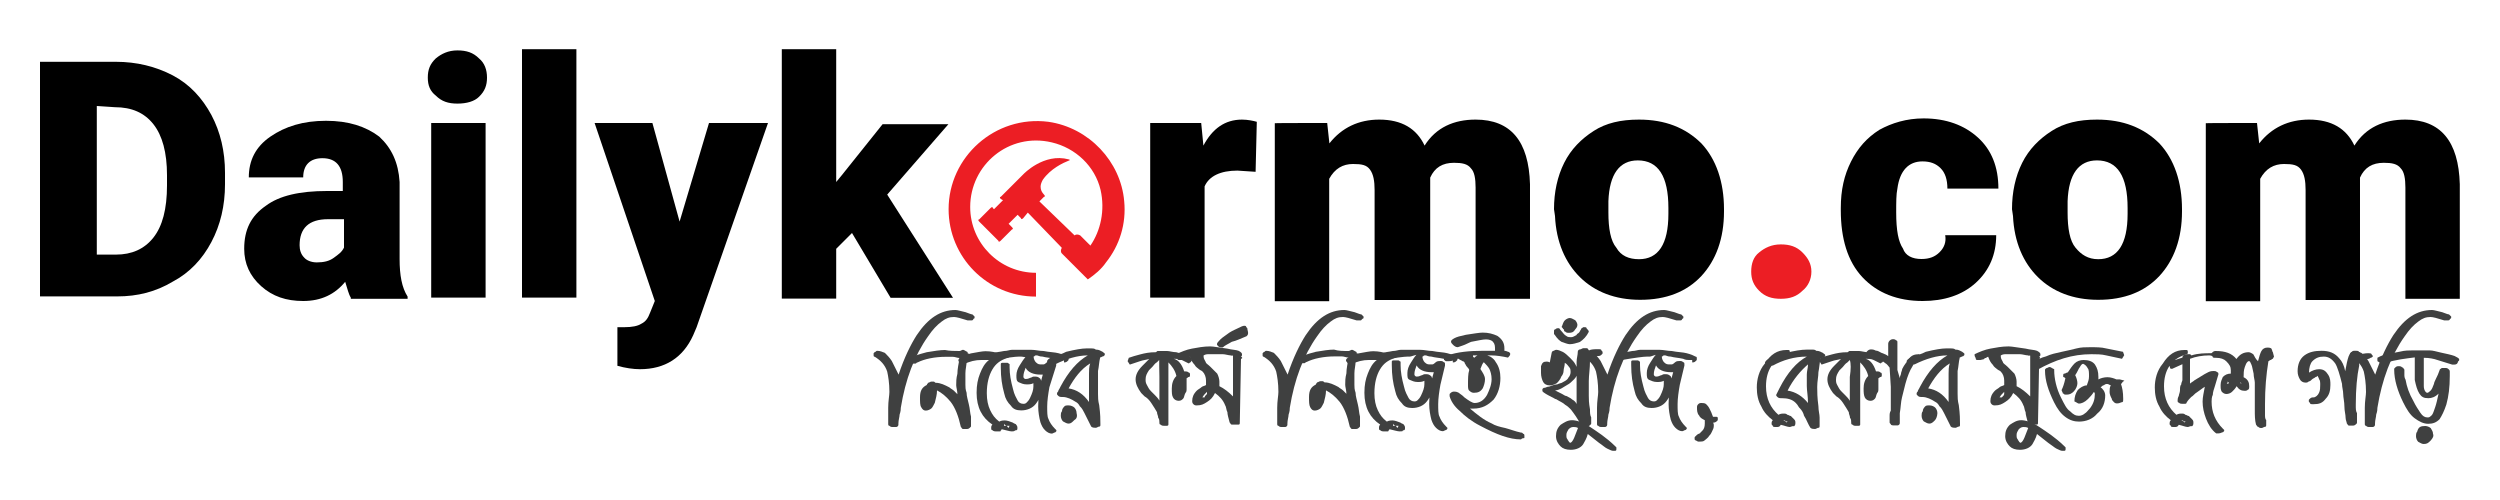
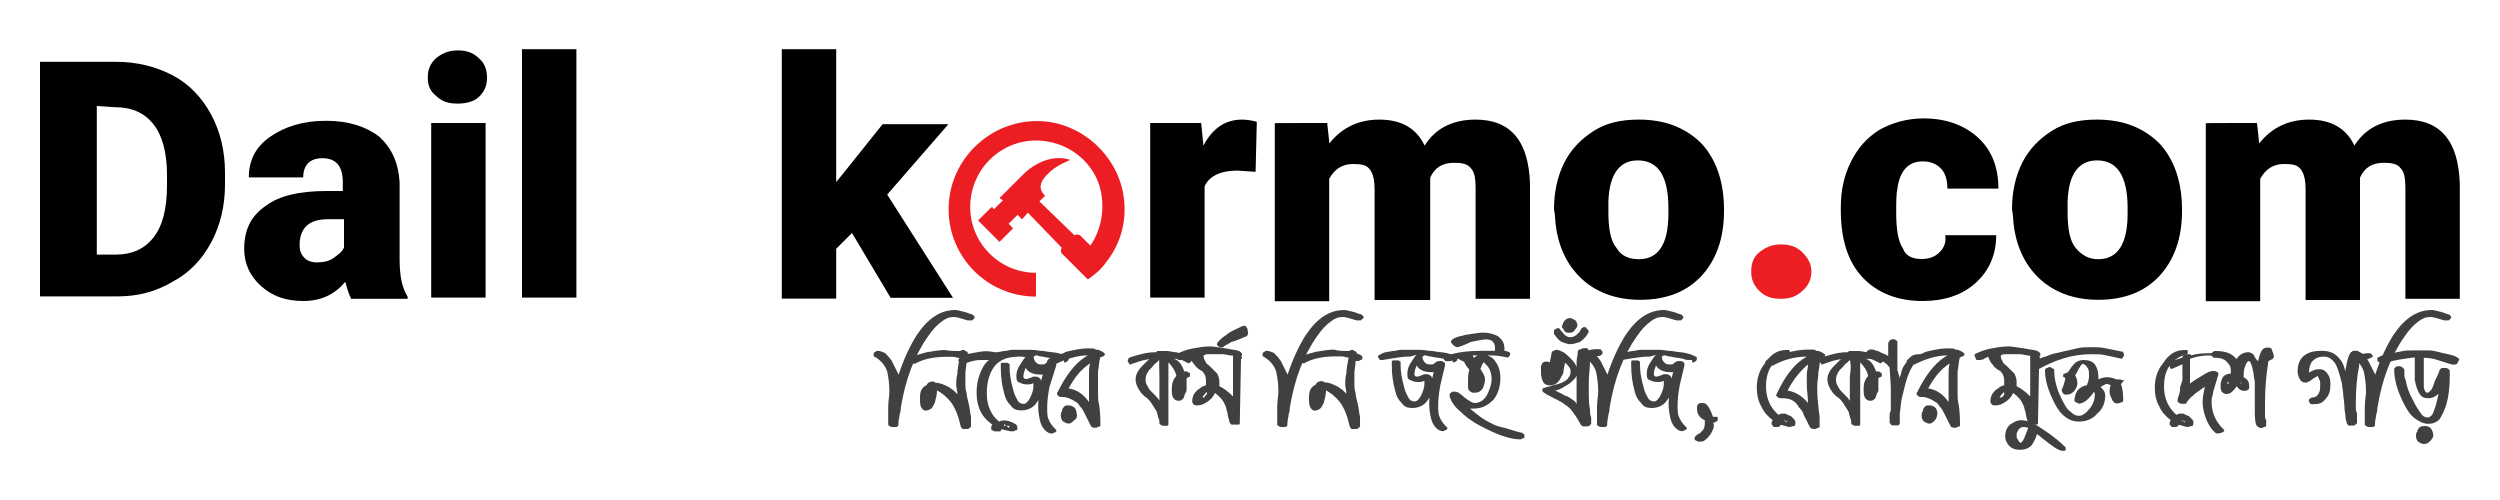
<svg xmlns="http://www.w3.org/2000/svg" version="1.1" id="Layer_1" x="0px" y="0px" viewBox="0 0 125 25" style="enable-background:new 0 0 125 25;" xml:space="preserve">
  <style type="text/css">
	.st0{fill:#EC1E24;}
	.st1{fill:#3F4040;}
</style>
  <g>
    <path d="M2,14.88V3.09h3.8c1.02,0,1.98,0.23,2.84,0.68c0.85,0.45,1.47,1.13,1.93,1.98c0.45,0.85,0.68,1.81,0.68,2.89v0.57   c0,1.08-0.23,2.04-0.68,2.89s-1.08,1.53-1.93,1.98c-0.85,0.51-1.76,0.74-2.78,0.74H2V14.88z M4.84,5.3v7.43H5.8   c0.79,0,1.42-0.28,1.87-0.85c0.45-0.57,0.68-1.42,0.68-2.61V8.76c0-1.13-0.23-1.98-0.68-2.55C7.22,5.64,6.59,5.36,5.74,5.36   L4.84,5.3L4.84,5.3z" />
    <path d="M17.54,14.88c-0.11-0.17-0.17-0.45-0.28-0.79c-0.51,0.62-1.19,0.96-2.1,0.96c-0.85,0-1.53-0.23-2.1-0.74   c-0.57-0.51-0.85-1.13-0.85-1.87c0-0.96,0.34-1.64,1.08-2.15c0.68-0.51,1.7-0.74,3.06-0.74h0.79V9.1c0-0.79-0.34-1.19-1.02-1.19   c-0.62,0-0.96,0.34-0.96,0.96h-2.72c0-0.85,0.34-1.53,1.08-2.04c0.74-0.51,1.64-0.79,2.78-0.79c1.13,0,1.98,0.28,2.66,0.79   c0.62,0.57,0.96,1.3,1.02,2.27v3.86c0,0.79,0.11,1.42,0.4,1.87v0.11h-2.84C17.54,14.94,17.54,14.88,17.54,14.88z M15.84,13.12   c0.34,0,0.62-0.06,0.85-0.23s0.4-0.28,0.51-0.51v-1.42H16.4c-0.96,0-1.42,0.45-1.42,1.3c0,0.23,0.06,0.45,0.23,0.62   C15.32,13.01,15.55,13.12,15.84,13.12z" />
    <path d="M21.39,3.88c0-0.4,0.11-0.68,0.4-0.96c0.28-0.23,0.62-0.4,1.08-0.4s0.79,0.11,1.08,0.4c0.28,0.23,0.4,0.57,0.4,0.96   s-0.11,0.68-0.4,0.96c-0.23,0.23-0.62,0.34-1.08,0.34s-0.79-0.11-1.08-0.4C21.51,4.56,21.39,4.28,21.39,3.88z M24.28,14.88h-2.72   V6.15h2.72C24.28,6.15,24.28,14.88,24.28,14.88z" />
    <path d="M28.82,14.88H26.1V2.46h2.72C28.82,2.46,28.82,14.88,28.82,14.88z" />
-     <path d="M33.98,11.08l1.47-4.93h2.95l-3.57,10.21l-0.17,0.4c-0.51,1.13-1.42,1.7-2.66,1.7c-0.34,0-0.74-0.06-1.13-0.17v-1.93h0.34   c0.4,0,0.68-0.06,0.85-0.17c0.23-0.11,0.34-0.28,0.45-0.57l0.23-0.57l-3.01-8.9h2.89L33.98,11.08z" />
    <path d="M42.6,11.65l-0.79,0.79v2.49h-2.72V2.46h2.72V9.1l0.28-0.34l2.04-2.55h3.29l-3.06,3.52l3.29,5.16h-3.12L42.6,11.65z" />
    <path d="M62.78,8.59l-0.91-0.06c-0.85,0-1.42,0.28-1.64,0.79v5.56h-2.72V6.15h2.55l0.11,1.13c0.45-0.85,1.08-1.3,1.93-1.3   c0.28,0,0.57,0.06,0.74,0.11L62.78,8.59z" />
    <path d="M66.36,6.15l0.11,1.02c0.62-0.79,1.47-1.19,2.49-1.19c1.13,0,1.87,0.45,2.27,1.3c0.57-0.91,1.47-1.3,2.55-1.3   c1.76,0,2.66,1.08,2.72,3.23v5.73h-2.72V9.38c0-0.45-0.06-0.79-0.23-0.96c-0.17-0.23-0.45-0.28-0.85-0.28   c-0.57,0-0.96,0.23-1.19,0.74v0.11v6.01h-2.78v-5.5c0-0.45-0.06-0.79-0.23-1.02c-0.17-0.23-0.4-0.28-0.85-0.28   c-0.51,0-0.91,0.23-1.19,0.74v6.12h-2.72v-8.9C63.75,6.15,66.36,6.15,66.36,6.15z" />
    <path d="M77.7,10.46c0-0.85,0.17-1.64,0.51-2.32c0.34-0.68,0.85-1.19,1.47-1.59c0.62-0.4,1.36-0.57,2.27-0.57   c1.3,0,2.32,0.4,3.12,1.19c0.74,0.79,1.13,1.93,1.13,3.29v0.11c0,1.36-0.4,2.44-1.13,3.23c-0.74,0.79-1.76,1.19-3.06,1.19   c-1.25,0-2.27-0.4-3.01-1.13s-1.19-1.76-1.25-3.06L77.7,10.46z M80.42,10.63c0,0.79,0.11,1.42,0.4,1.76   c0.23,0.4,0.62,0.57,1.13,0.57c0.96,0,1.47-0.74,1.47-2.27V10.4c0-1.59-0.51-2.38-1.53-2.38c-0.91,0-1.42,0.68-1.47,2.04V10.63z" />
    <path class="st0" d="M89.04,12.22c0.45,0,0.79,0.11,1.08,0.4c0.28,0.28,0.45,0.57,0.45,0.96s-0.17,0.74-0.45,0.96   c-0.28,0.28-0.62,0.4-1.08,0.4c-0.45,0-0.79-0.11-1.08-0.4c-0.28-0.28-0.4-0.57-0.4-0.96s0.11-0.74,0.4-0.96   C88.24,12.39,88.58,12.22,89.04,12.22z" />
    <path d="M96.07,12.95c0.4,0,0.68-0.11,0.91-0.34c0.23-0.23,0.34-0.51,0.28-0.85h2.55c0,0.96-0.34,1.76-1.02,2.38   c-0.68,0.62-1.59,0.91-2.66,0.91c-1.25,0-2.27-0.4-3.01-1.19c-0.74-0.79-1.08-1.93-1.08-3.35V10.4c0-0.91,0.17-1.64,0.51-2.32   c0.34-0.68,0.79-1.19,1.42-1.59c0.62-0.34,1.36-0.57,2.21-0.57c1.13,0,2.04,0.34,2.72,0.96c0.68,0.62,1.02,1.47,1.02,2.55h-2.55   c0-0.45-0.11-0.79-0.34-1.02c-0.23-0.23-0.51-0.34-0.91-0.34c-0.68,0-1.13,0.45-1.25,1.36c-0.06,0.28-0.06,0.68-0.06,1.19   c0,0.91,0.11,1.47,0.34,1.81C95.27,12.78,95.61,12.95,96.07,12.95z" />
    <path d="M100.6,10.46c0-0.85,0.17-1.64,0.51-2.32c0.34-0.68,0.85-1.19,1.47-1.59c0.62-0.4,1.36-0.57,2.27-0.57   c1.3,0,2.32,0.4,3.12,1.19c0.74,0.79,1.13,1.93,1.13,3.29v0.11c0,1.36-0.4,2.44-1.13,3.23c-0.74,0.79-1.76,1.19-3.06,1.19   c-1.25,0-2.27-0.4-3.01-1.13s-1.19-1.76-1.25-3.06L100.6,10.46z M103.38,10.63c0,0.79,0.11,1.42,0.4,1.76   c0.28,0.34,0.62,0.57,1.13,0.57c0.96,0,1.47-0.74,1.47-2.27V10.4c0-1.59-0.51-2.38-1.53-2.38c-0.91,0-1.42,0.68-1.47,2.04V10.63z" />
    <path d="M112.85,6.15l0.11,1.02c0.62-0.79,1.47-1.19,2.49-1.19c1.13,0,1.87,0.45,2.27,1.3c0.57-0.91,1.47-1.3,2.55-1.3   c1.76,0,2.66,1.08,2.72,3.23v5.73h-2.72V9.38c0-0.45-0.06-0.79-0.23-0.96c-0.17-0.23-0.45-0.28-0.85-0.28   c-0.57,0-0.96,0.23-1.19,0.74v0.11v6.01h-2.72v-5.5c0-0.45-0.06-0.79-0.23-1.02c-0.17-0.23-0.4-0.28-0.85-0.28   c-0.51,0-0.91,0.23-1.19,0.74v6.12h-2.72v-8.9C110.3,6.15,112.85,6.15,112.85,6.15z" />
    <path class="st0" d="M56.21,10.06c0.11,1.13-0.23,2.21-0.91,3.06c-0.23,0.34-0.57,0.62-0.91,0.85l-1.3-1.3   c-0.06-0.06-0.06-0.17,0-0.28l-1.7-1.76l-0.23,0.28c-0.06,0.06-0.11,0.06-0.11,0l-0.17-0.17l-0.45,0.45l0.17,0.17   c0.06,0.06,0.06,0.11,0,0.11l-0.57,0.57c-0.06,0.06-0.11,0.06-0.11,0l-0.96-0.96c-0.06-0.06-0.06-0.11,0-0.11l0.57-0.57   c0.06-0.06,0.11-0.06,0.11,0l0.06,0.06l0.45-0.45l-0.11-0.06c-0.06-0.06-0.06-0.11,0-0.11l1.13-1.13c0,0,1.02-1.08,2.27-0.74   c0.06,0,0.06,0.06,0,0.06c-0.28,0.11-0.91,0.4-1.3,0.96c-0.06,0.11-0.11,0.23-0.11,0.34c0,0.17,0.06,0.28,0.17,0.4   c0.06,0.06,0.06,0.11,0,0.11l-0.23,0.23l1.76,1.7c0.06-0.06,0.17-0.06,0.28,0l0.51,0.51c0.51-0.74,0.74-1.76,0.51-2.78   c-0.28-1.19-1.25-2.1-2.44-2.38c-2.15-0.51-4.08,1.13-4.08,3.23c0,1.81,1.47,3.29,3.29,3.29v1.19c-2.44,0-4.37-1.98-4.37-4.37   c0-2.61,2.32-4.71,4.99-4.37C54.45,6.38,56.04,8.08,56.21,10.06z" />
    <g>
      <path class="st1" d="M48.55,16.02L48.55,16.02c-0.06,0-0.11,0-0.17,0c-0.34-0.11-0.57-0.17-0.68-0.17c-0.23,0-0.4,0.06-0.62,0.23    c-0.23,0.17-0.45,0.4-0.68,0.74c-0.68,0.96-1.13,2.15-1.36,3.57c0,0.06,0,0.17-0.06,0.34c0,0.11-0.06,0.28-0.06,0.45v0.06    c0,0.06-0.06,0.11-0.11,0.11s-0.11,0-0.17,0c-0.06,0-0.11,0-0.17-0.06c-0.06,0-0.06-0.06-0.06-0.11c0-0.11,0-0.23,0-0.34    c0-0.11,0-0.28,0-0.45c0-0.34,0.06-0.62,0.06-0.79c0-0.45-0.06-0.79-0.11-1.02c-0.11-0.34-0.34-0.57-0.62-0.74l0,0    c0,0-0.06,0-0.06-0.06v-0.06v-0.06l0.06-0.06c0.06,0,0.06-0.06,0.11-0.06c0.17,0,0.28,0.06,0.4,0.11c0.11,0.11,0.23,0.23,0.34,0.4    c0.11,0.23,0.23,0.45,0.34,0.68c0.28-0.85,0.62-1.53,0.91-1.98c0.57-0.85,1.19-1.25,1.93-1.25c0.11,0,0.28,0.06,0.51,0.11    c0.17,0.06,0.28,0.11,0.34,0.11c0.06,0.06,0.11,0.11,0.11,0.11c0,0.06,0,0.11-0.06,0.11C48.66,16.02,48.61,16.02,48.55,16.02z" />
      <path class="st1" d="M47.98,17.55c0.06,0,0.11-0.06,0.17-0.06c0.06,0,0.11,0.06,0.23,0.11v0.06c0.11,0.06,0.17,0.06,0.23,0.11    c0.06,0.06,0.06,0.06,0.06,0.11s0,0.11-0.06,0.11s-0.11,0.06-0.11,0.06h-0.06c0,0-0.06,0-0.11,0c0,0.23-0.06,0.4-0.06,0.62    c0,0.17,0,0.4,0,0.57c0,0.11,0,0.23,0.06,0.4c0,0.17,0.06,0.34,0.11,0.57c0.06,0.23,0.06,0.45,0.11,0.62c0,0.17,0,0.34,0,0.45    c0,0.06,0,0.06-0.06,0.11c-0.06,0.06-0.11,0.06-0.17,0.06s-0.11,0-0.17,0s-0.06-0.06-0.11-0.11c-0.11-0.51-0.28-0.96-0.51-1.25    c-0.23-0.28-0.45-0.45-0.68-0.57c0,0.23-0.06,0.4-0.11,0.62c-0.06,0.11-0.11,0.23-0.17,0.28s-0.17,0.11-0.28,0.11    c-0.11,0-0.17-0.06-0.23-0.17C46,20.27,46,20.1,46,19.87c0-0.34,0.11-0.51,0.34-0.62c0-0.06,0.06-0.06,0.06-0.11    c0.06,0,0.11-0.06,0.17-0.06s0.11,0,0.11,0c0.06,0,0.06,0.06,0.11,0.06c0.23,0,0.45,0.11,0.68,0.23c0.06,0.06,0.17,0.11,0.23,0.17    c0.06,0.06,0.11,0.11,0.17,0.17c0-0.17-0.06-0.34-0.06-0.45c0-0.17,0-0.34,0.06-0.57c0-0.23,0.06-0.51,0.11-0.79    c-0.11,0-0.23-0.06-0.34-0.06s-0.23,0-0.34,0c-0.57,0-1.08,0.11-1.42,0.28c-0.06,0-0.06,0.06-0.11,0.06c-0.06,0-0.06,0-0.11,0    c-0.06,0-0.11,0-0.11-0.06c-0.06,0-0.06-0.06-0.06-0.11c0.06-0.11,0.11-0.17,0.28-0.23c0.17-0.06,0.34-0.11,0.57-0.17    c0.34-0.06,0.68-0.11,0.91-0.11C47.47,17.55,47.76,17.55,47.98,17.55L47.98,17.55z" />
      <path class="st1" d="M50.59,21.57c-0.11,0-0.28-0.06-0.51-0.11c0,0.06-0.06,0.06-0.06,0.11h-0.06c-0.06,0-0.06,0-0.11,0    c-0.11,0-0.17,0-0.23-0.06c-0.06,0-0.06-0.06-0.06-0.11c0-0.06,0-0.11,0.06-0.17c-0.51-0.34-0.79-0.85-0.79-1.59    c0-0.4,0.06-0.68,0.17-0.96s0.23-0.51,0.45-0.68H49.4h-0.06c-0.06,0-0.11,0-0.17,0s-0.06,0-0.11,0c-0.28,0-0.57,0.06-0.91,0.23    c-0.11-0.06-0.17-0.06-0.17-0.11c-0.06-0.06-0.06-0.06-0.06-0.11c0-0.06,0.06-0.11,0.17-0.17c0.11-0.06,0.23-0.11,0.45-0.17    c0.34-0.06,0.57-0.11,0.74-0.11c0.28,0,0.51,0.06,0.68,0.11c0.17-0.06,0.28-0.06,0.34-0.06c0.11,0,0.17,0,0.17,0.06    c0.06,0.06,0.06,0.06,0.06,0.11c0,0,0,0.06-0.06,0.06c0,0-0.06,0.06-0.11,0.06c-0.34,0.11-0.57,0.28-0.74,0.57    s-0.28,0.68-0.28,1.19c0,0.34,0.06,0.62,0.17,0.85c0.11,0.23,0.23,0.4,0.45,0.57c0.11-0.06,0.23-0.06,0.28-0.06    c0.11,0,0.28,0.06,0.4,0.11c0.06,0.06,0.17,0.06,0.17,0.11c0.06,0.06,0.06,0.11,0.06,0.17s0,0.11-0.11,0.11    C50.71,21.57,50.65,21.57,50.59,21.57z M50.31,21.29c0.06,0,0.06,0.06,0.11,0.11l0.06-0.11C50.37,21.29,50.31,21.29,50.31,21.29    C50.25,21.23,50.25,21.23,50.31,21.29c-0.06-0.06-0.11-0.06-0.11-0.11v0.11H50.31C50.25,21.29,50.25,21.29,50.31,21.29    C50.25,21.29,50.31,21.29,50.31,21.29z" />
      <path class="st1" d="M51.05,17.83c-0.06,0-0.06,0-0.11,0c-0.17,0-0.62,0.06-1.25,0.17c-0.11,0-0.17,0-0.17-0.06    c-0.06-0.06-0.06-0.06-0.06-0.11s0.11-0.11,0.23-0.17c0.11-0.06,0.28-0.06,0.51-0.11c0.17,0,0.28-0.06,0.4-0.06    c0.11,0,0.23,0,0.34,0c0.17,0,0.4,0,0.62,0s0.4,0.06,0.62,0.06c0.28,0.06,0.57,0.06,0.74,0.11c0.23,0.06,0.34,0.11,0.45,0.17l0,0    c0,0,0.06,0,0.06,0.06v0.06c0,0.06,0,0.06-0.06,0.11c-0.06,0.06-0.11,0.06-0.17,0.06V18c-0.06,0-0.11,0-0.17,0    c-0.06,0-0.17,0-0.28-0.06c-0.28-0.06-0.45-0.06-0.62-0.11c-0.17,0-0.23-0.06-0.28-0.06h-0.06c-0.06,0-0.06,0.06-0.11,0.06    c0,0.11,0.06,0.23,0.11,0.28c0.11,0.11,0.17,0.11,0.28,0.11c0,0,0.06,0,0.11,0s0.11-0.06,0.17-0.11c0.06-0.06,0.17-0.06,0.23-0.06    s0.11,0,0.17,0.06c0.06,0,0.06,0.06,0.06,0.11v0.06l-0.34,1.08c-0.06,0.34-0.11,0.68-0.11,0.96c0,0.28,0,0.51,0.06,0.62    c0.06,0.17,0.17,0.34,0.34,0.51l0.06,0.06c0,0.06,0,0.06-0.06,0.11c-0.06,0-0.11,0.06-0.17,0.06c-0.11,0-0.23-0.06-0.34-0.17    s-0.17-0.23-0.23-0.4c-0.06-0.23-0.11-0.51-0.11-0.79c0-0.45,0.06-1.02,0.23-1.59h-0.06h-0.06c-0.34,0-0.62-0.11-0.74-0.34    c-0.06,0.17-0.11,0.28-0.11,0.45c0,0.06,0.06,0.11,0.11,0.11s0.11,0,0.23-0.06c0.06,0,0.11-0.06,0.17-0.06c0.06,0,0.06,0,0.11,0    c0.11,0,0.17,0.06,0.23,0.11c0.06,0.11,0.06,0.23,0.06,0.45c0,0.28-0.11,0.57-0.28,0.79c-0.17,0.23-0.45,0.34-0.74,0.34    c-0.23,0-0.4-0.06-0.51-0.23c-0.17-0.17-0.28-0.34-0.34-0.62c-0.11-0.4-0.17-0.79-0.17-1.3c0-0.06,0-0.06,0-0.11    c0-0.06,0-0.06,0-0.06l0,0c0-0.06,0.06-0.06,0.11-0.06s0.06,0,0.11,0s0.06,0,0.11,0s0.06,0.06,0.11,0.06c0,0,0,0.06,0,0.17    c0,0.34,0.06,0.68,0.17,1.08c0.06,0.28,0.17,0.45,0.23,0.57s0.17,0.17,0.28,0.17c0.06,0,0.11,0,0.17-0.06s0.11-0.11,0.17-0.23    c0.11-0.23,0.17-0.4,0.17-0.57c0-0.06,0-0.11,0-0.17c-0.11,0.06-0.23,0.06-0.34,0.06c-0.17,0-0.28-0.06-0.4-0.11    c-0.11-0.06-0.11-0.17-0.11-0.34c0-0.17,0.06-0.34,0.17-0.51c0.11-0.17,0.17-0.28,0.28-0.4l0,0l0,0    C51.1,17.83,51.05,17.83,51.05,17.83z" />
      <path class="st1" d="M54.39,17.77c-0.51,0-1.08,0.17-1.64,0.45h-0.06h-0.06c-0.06,0-0.11,0-0.17-0.06c-0.06,0-0.11-0.06-0.11-0.11    c0.06-0.11,0.17-0.17,0.34-0.23c0.17-0.06,0.4-0.11,0.62-0.23c0.45-0.11,0.79-0.17,1.02-0.17c0.06,0,0.11,0,0.23,0    c0.06,0,0.17,0,0.23,0.06c0.17,0,0.23,0.06,0.34,0.11c0.06,0.06,0.11,0.06,0.11,0.11c0,0.06,0,0.06-0.06,0.11    c-0.06,0-0.11,0.06-0.17,0.06c-0.06,0.23-0.06,0.45-0.11,0.68c0,0.23,0,0.45,0,0.74c0,0.11,0,0.23,0,0.4c0,0.17,0,0.34,0.06,0.57    c0.06,0.45,0.06,0.74,0.06,0.96c0,0.06,0,0.11-0.06,0.11s-0.11,0.06-0.17,0.06c-0.06,0-0.17,0-0.23-0.06l-0.34-0.68    c-0.06-0.11-0.11-0.23-0.23-0.34c-0.06-0.11-0.11-0.17-0.23-0.23c-0.17-0.11-0.4-0.23-0.62-0.23c-0.11,0-0.17,0-0.23-0.06    c-0.06-0.06-0.06-0.06-0.06-0.11c0,0,0-0.06,0.06-0.11c0-0.06,0.06-0.11,0.11-0.23C53.43,18.57,53.88,18.06,54.39,17.77z     M53.71,21.01c-0.11,0.11-0.17,0.17-0.28,0.17c-0.11,0-0.17-0.06-0.28-0.11c-0.06-0.06-0.11-0.17-0.11-0.28    c0-0.06,0-0.17,0.06-0.23c0-0.11,0.06-0.17,0.11-0.23s0.11-0.06,0.23-0.06c0.11,0,0.23,0.06,0.28,0.11    c0.06,0.06,0.11,0.17,0.11,0.28C53.88,20.84,53.82,20.95,53.71,21.01z M53.43,19.42c0.4,0.06,0.74,0.28,1.02,0.68    c0-0.17,0-0.34,0-0.45c0-0.11,0-0.28,0-0.4c0-0.17,0-0.4,0-0.57s0-0.34,0.06-0.51C54.05,18.45,53.71,18.91,53.43,19.42z" />
      <path class="st1" d="M59.21,18.57L59.21,18.57c0.11,0,0.17,0,0.23,0.06c0.06,0,0.06,0.06,0.06,0.11c0,0.06,0,0.11-0.06,0.11    c-0.06,0-0.06,0.06-0.11,0.06l0,0c0,0.06,0,0.11,0,0.23c0,0.11,0,0.17,0,0.28c0,0.11,0,0.17-0.06,0.23    c-0.06,0.11-0.06,0.23-0.11,0.28c-0.06,0.06-0.11,0.11-0.23,0.11c-0.11,0-0.23-0.06-0.28-0.17c-0.06-0.11-0.06-0.23-0.06-0.45    c0-0.23,0.06-0.45,0.23-0.62c-0.06-0.28-0.23-0.51-0.4-0.68c0,0.11,0,0.23,0,0.34c0,0.11,0,0.28,0,0.45c0,0.11,0,0.28,0,0.45    s0,0.4,0,0.62c0,0.51,0,0.85,0,1.08c0,0.06,0,0.06,0,0.11s0,0.06,0,0.06c0,0.06-0.06,0.06-0.11,0.06c-0.06,0-0.06,0-0.11,0    s-0.11,0-0.17-0.06c-0.06,0-0.06-0.06-0.06-0.11c0-0.06,0-0.17-0.06-0.23c0-0.11-0.06-0.17-0.06-0.28    c-0.06-0.11-0.17-0.28-0.28-0.45c-0.11-0.17-0.23-0.28-0.34-0.34c-0.11-0.11-0.17-0.17-0.17-0.17c-0.17-0.23-0.28-0.45-0.28-0.68    c0-0.23,0.11-0.45,0.34-0.68c0.06-0.06,0.17-0.17,0.34-0.34C57.28,18,57.17,18,57,18.06c-0.17,0.06-0.34,0.11-0.51,0.17    l-0.11-0.17l0.06-0.17c0.17-0.06,0.34-0.11,0.57-0.17c0.23-0.06,0.45-0.11,0.79-0.11c0.06-0.06,0.06-0.06,0.11-0.06    c0.06,0,0.11,0,0.17,0s0.17,0,0.28,0s0.28,0.06,0.45,0.06c0.17,0.06,0.34,0.06,0.45,0.11c0.11,0.06,0.17,0.06,0.23,0.11    c0.06,0,0.06,0.06,0.11,0.17c0,0.06-0.06,0.06-0.06,0.11c-0.06,0-0.06,0.06-0.11,0.06c-0.11-0.06-0.23-0.11-0.34-0.17    c-0.11-0.06-0.28-0.06-0.4-0.06C58.93,18,59.1,18.23,59.21,18.57z M57.96,18L57.96,18l-0.11,0.11c-0.11,0.06-0.17,0.17-0.23,0.23    s-0.11,0.11-0.17,0.17c-0.11,0.17-0.17,0.28-0.17,0.45c0,0.11,0,0.17,0.06,0.28c0.06,0.11,0.11,0.23,0.23,0.34    c0.06,0.06,0.11,0.11,0.17,0.17c0.06,0.06,0.17,0.17,0.23,0.28c0-0.28,0-0.51,0-0.74c0-0.23,0-0.34,0-0.45    C57.96,18.45,57.96,18.17,57.96,18z" />
      <path class="st1" d="M62.05,17.94L62.05,17.94l-0.06,3.18c0,0.06,0,0.11-0.06,0.11c-0.06,0-0.11,0-0.17,0c-0.06,0-0.11,0-0.17,0    c-0.06,0-0.06-0.06-0.11-0.11c-0.06-0.23-0.11-0.4-0.11-0.51c-0.06-0.11-0.06-0.28-0.11-0.34c-0.11-0.28-0.28-0.45-0.51-0.62    c-0.11,0.23-0.23,0.34-0.4,0.45c-0.17,0.11-0.28,0.17-0.51,0.17c-0.06,0-0.11,0-0.17-0.06c-0.06-0.06-0.06-0.11-0.06-0.17    c0-0.17,0.06-0.34,0.23-0.51c0.06-0.06,0.17-0.11,0.23-0.17s0.17-0.06,0.23-0.11c0-0.06,0-0.06,0-0.11c0-0.06,0-0.06,0-0.11    c0-0.17-0.06-0.34-0.17-0.45c-0.06-0.06-0.11-0.06-0.17-0.11c-0.06-0.06-0.17-0.11-0.23-0.23c-0.11-0.11-0.17-0.23-0.23-0.4    c0,0-0.06,0-0.11,0.06c-0.06,0-0.06,0-0.11,0.06L59.1,18c0,0,0,0-0.06,0c-0.06,0,0,0,0,0s0,0-0.06,0c-0.06,0,0,0,0,0    c-0.06,0-0.11,0-0.11-0.06c0-0.06-0.06-0.11-0.06-0.17v-0.06c0.23-0.11,0.51-0.23,0.79-0.28s0.57-0.11,0.91-0.11    c0.17,0,0.45,0.06,0.85,0.11c0.23,0.06,0.45,0.06,0.57,0.11c0.11,0.06,0.17,0.11,0.17,0.17c0,0.06,0,0.11-0.06,0.11    C62.16,17.89,62.1,17.94,62.05,17.94z M61.54,17.77c-0.11,0-0.28-0.06-0.4-0.06s-0.28,0-0.4,0s-0.23,0-0.28,0    c-0.11,0-0.17,0-0.28,0.06v0.06c0,0.11,0.06,0.17,0.11,0.28c0,0.06,0.11,0.11,0.23,0.23c0.11,0.11,0.23,0.23,0.34,0.34    c0.06,0.11,0.11,0.28,0.11,0.4c0,0.06,0,0.11,0,0.23c0.23,0.11,0.45,0.28,0.68,0.51v-2.04H61.54z M60.35,19.7v-0.11    c-0.11,0.11-0.17,0.17-0.23,0.28h0.11l0,0C60.23,19.81,60.29,19.76,60.35,19.7L60.35,19.7z" />
      <path class="st1" d="M62.33,16.81c-0.28,0.11-0.51,0.23-0.74,0.28c-0.17,0.11-0.34,0.17-0.45,0.28c-0.11,0-0.17,0-0.23-0.06    c-0.06-0.06-0.06-0.06-0.06-0.11c0-0.06,0.06-0.11,0.17-0.23c0.11-0.11,0.23-0.17,0.45-0.34c0.17-0.11,0.34-0.17,0.45-0.23    c0.11-0.06,0.23-0.11,0.28-0.11c0.06,0,0.11,0,0.11,0.06c0.06,0.06,0.06,0.06,0.06,0.11C62.44,16.7,62.39,16.75,62.33,16.81z" />
      <path class="st1" d="M68,16.02L68,16.02c-0.06,0-0.11,0-0.17,0c-0.34-0.11-0.57-0.17-0.68-0.17c-0.23,0-0.4,0.06-0.62,0.23    c-0.23,0.17-0.45,0.4-0.68,0.74c-0.68,0.96-1.13,2.15-1.36,3.57c0,0.06,0,0.17-0.06,0.34c0,0.11-0.06,0.28-0.06,0.45v0.06    c0,0.06-0.06,0.11-0.11,0.11s-0.11,0-0.17,0s-0.11,0-0.17-0.06c-0.06,0-0.06-0.06-0.06-0.11c0-0.11,0-0.23,0-0.34    c0-0.11,0-0.28,0-0.45c0-0.34,0.06-0.62,0.06-0.79c0-0.45-0.06-0.79-0.11-1.02c-0.11-0.34-0.34-0.57-0.62-0.74l0,0    c0,0-0.06,0-0.06-0.06v-0.06v-0.06l0.06-0.06c0.06,0,0.06-0.06,0.11-0.06c0.17,0,0.28,0.06,0.4,0.11c0.11,0.11,0.23,0.23,0.34,0.4    c0.11,0.23,0.23,0.45,0.34,0.68c0.28-0.85,0.62-1.53,0.91-1.98c0.57-0.85,1.19-1.25,1.93-1.25c0.11,0,0.28,0.06,0.51,0.11    c0.17,0.06,0.28,0.11,0.34,0.11c0.06,0.06,0.11,0.11,0.11,0.11c0,0.06,0,0.11-0.06,0.11C68.06,16.02,68.06,16.02,68,16.02z" />
      <path class="st1" d="M67.43,17.55c0.06,0,0.11-0.06,0.17-0.06c0.06,0,0.11,0.06,0.23,0.11v0.06c0.11,0.06,0.17,0.06,0.23,0.11    c0.06,0.06,0.06,0.06,0.06,0.11s0,0.11-0.06,0.11s-0.11,0.06-0.11,0.06h-0.06c0,0-0.06,0-0.11,0c0,0.23-0.06,0.4-0.06,0.62    c0,0.17,0,0.4,0,0.57c0,0.11,0,0.23,0.06,0.4c0,0.17,0.06,0.34,0.11,0.57c0.06,0.23,0.06,0.45,0.11,0.62c0,0.17,0,0.34,0,0.45    c0,0.06,0,0.06-0.06,0.11c-0.06,0.06-0.11,0.06-0.17,0.06s-0.11,0-0.17,0s-0.06-0.06-0.11-0.11c-0.11-0.51-0.28-0.96-0.51-1.25    c-0.23-0.28-0.45-0.45-0.68-0.57c0,0.23-0.06,0.4-0.11,0.62c-0.06,0.11-0.11,0.23-0.17,0.28s-0.17,0.11-0.28,0.11    s-0.17-0.06-0.23-0.17s-0.06-0.28-0.06-0.51c0-0.34,0.11-0.51,0.34-0.62c0-0.06,0.06-0.06,0.06-0.11c0.06,0,0.11-0.06,0.17-0.06    s0.11,0,0.11,0c0.06,0,0.06,0.06,0.11,0.06c0.23,0,0.45,0.11,0.68,0.23c0.06,0.06,0.17,0.11,0.23,0.17s0.11,0.11,0.17,0.17    c0-0.17-0.06-0.34-0.06-0.45c0-0.17,0-0.34,0.06-0.57c0-0.23,0.06-0.51,0.11-0.79c-0.11,0-0.23-0.06-0.34-0.06    c-0.11,0-0.23,0-0.34,0c-0.57,0-1.08,0.11-1.42,0.28c-0.06,0-0.06,0.06-0.11,0.06c-0.06,0-0.06,0-0.11,0s-0.11,0-0.11-0.06    c-0.06,0-0.06-0.06-0.06-0.11c0.06-0.11,0.11-0.17,0.28-0.23c0.17-0.06,0.34-0.11,0.57-0.17c0.34-0.06,0.68-0.11,0.91-0.11    C66.92,17.55,67.15,17.55,67.43,17.55L67.43,17.55z" />
-       <path class="st1" d="M69.98,21.57c-0.11,0-0.28-0.06-0.51-0.11c0,0.06-0.06,0.06-0.06,0.11h-0.06c-0.06,0-0.06,0-0.11,0    c-0.11,0-0.17,0-0.23-0.06c-0.06,0-0.06-0.06-0.06-0.11c0-0.06,0-0.11,0.06-0.17c-0.51-0.34-0.79-0.85-0.79-1.59    c0-0.4,0.06-0.68,0.17-0.96s0.23-0.51,0.45-0.68h-0.06h-0.06c-0.06,0-0.11,0-0.17,0s-0.06,0-0.11,0c-0.28,0-0.57,0.06-0.91,0.23    c-0.11-0.06-0.17-0.06-0.17-0.11c-0.06-0.06-0.06-0.06-0.06-0.11c0-0.06,0.06-0.11,0.17-0.17s0.23-0.11,0.45-0.17    c0.34-0.06,0.57-0.11,0.74-0.11c0.28,0,0.51,0.06,0.68,0.11c0.17-0.06,0.28-0.06,0.34-0.06c0.11,0,0.17,0,0.17,0.06    c0.06,0.06,0.06,0.06,0.06,0.11c0,0,0,0.06-0.06,0.06c0,0-0.06,0.06-0.11,0.06c-0.34,0.11-0.57,0.28-0.74,0.57    c-0.17,0.28-0.28,0.68-0.28,1.19c0,0.34,0.06,0.62,0.17,0.85c0.11,0.23,0.23,0.4,0.45,0.57c0.11-0.06,0.23-0.06,0.28-0.06    c0.11,0,0.28,0.06,0.4,0.11c0.06,0.06,0.17,0.06,0.17,0.11c0.06,0.06,0.06,0.11,0.06,0.17s0,0.11-0.11,0.11    C70.15,21.57,70.1,21.57,69.98,21.57z M69.76,21.29c0.06,0,0.06,0.06,0.11,0.11l0.06-0.11C69.81,21.29,69.76,21.29,69.76,21.29    C69.7,21.23,69.7,21.23,69.76,21.29c-0.06-0.06-0.11-0.06-0.11-0.11v0.11H69.76C69.64,21.29,69.7,21.29,69.76,21.29    C69.7,21.29,69.7,21.29,69.76,21.29z" />
      <path class="st1" d="M70.49,17.83c-0.06,0-0.06,0-0.11,0c-0.17,0-0.62,0.06-1.25,0.17c-0.11,0-0.17,0-0.17-0.06    c-0.06-0.06-0.06-0.06-0.06-0.11c0-0.06,0.11-0.11,0.23-0.17c0.11-0.06,0.28-0.06,0.51-0.11c0.17,0,0.28-0.06,0.4-0.06    s0.23,0,0.34,0c0.17,0,0.4,0,0.62,0c0.23,0,0.4,0.06,0.62,0.06c0.28,0.06,0.57,0.06,0.74,0.11c0.23,0.06,0.34,0.11,0.45,0.17l0,0    c0,0,0.06,0,0.06,0.06v0.06c0,0.06,0,0.06-0.06,0.11c-0.06,0.06-0.11,0.06-0.17,0.06V18c-0.06,0-0.11,0-0.17,0    c-0.06,0-0.17,0-0.28-0.06c-0.28-0.06-0.45-0.06-0.62-0.11c-0.17,0-0.23-0.06-0.28-0.06h-0.06c-0.06,0-0.06,0.06-0.11,0.06    c0,0.11,0.06,0.23,0.11,0.28c0.11,0.11,0.17,0.11,0.28,0.11c0,0,0.06,0,0.11,0s0.11-0.06,0.17-0.11c0.06-0.06,0.17-0.06,0.23-0.06    s0.11,0,0.17,0.06c0.06,0,0.06,0.06,0.06,0.11v0.06l-0.23,0.96c-0.06,0.34-0.11,0.68-0.11,0.96c0,0.28,0,0.51,0.06,0.62    c0.06,0.17,0.17,0.34,0.34,0.51l0.06,0.06c0,0.06,0,0.06-0.06,0.11c-0.06,0-0.11,0.06-0.17,0.06c-0.11,0-0.23-0.06-0.34-0.17    c-0.11-0.11-0.17-0.23-0.23-0.4c-0.06-0.23-0.11-0.51-0.11-0.79c0-0.45,0.06-1.02,0.23-1.59h-0.06h-0.06    c-0.34,0-0.62-0.11-0.74-0.34c-0.06,0.17-0.11,0.28-0.11,0.45c0,0.06,0.06,0.11,0.11,0.11s0.11,0,0.23-0.06    c0.06,0,0.11-0.06,0.17-0.06c0.06,0,0.06,0,0.11,0c0.11,0,0.17,0.06,0.23,0.11c0.06,0.11,0.06,0.23,0.06,0.45    c0,0.28-0.11,0.57-0.28,0.79c-0.17,0.23-0.45,0.34-0.74,0.34c-0.23,0-0.4-0.06-0.51-0.23c-0.17-0.17-0.28-0.34-0.34-0.62    c-0.11-0.4-0.17-0.79-0.17-1.3c0-0.06,0-0.06,0-0.11s0-0.06,0-0.06l0,0c0-0.06,0.06-0.06,0.11-0.06s0.06,0,0.11,0s0.06,0,0.11,0    s0.06,0.06,0.11,0.06c0,0,0,0.06,0,0.17c0,0.34,0.06,0.68,0.17,1.08c0.06,0.28,0.17,0.45,0.23,0.57c0.06,0.11,0.17,0.17,0.28,0.17    c0.06,0,0.11,0,0.17-0.06c0.06-0.06,0.11-0.11,0.17-0.23c0.11-0.23,0.17-0.4,0.17-0.57c0-0.06,0-0.11,0-0.17    c-0.11,0.06-0.23,0.06-0.34,0.06c-0.17,0-0.28-0.06-0.4-0.11s-0.11-0.17-0.11-0.34s0.06-0.34,0.17-0.51    c0.11-0.17,0.17-0.28,0.28-0.4l0,0l0,0C70.55,17.83,70.49,17.83,70.49,17.83z" />
      <path class="st1" d="M76.16,21.91c-0.06,0-0.11,0.06-0.11,0.06c-0.57,0-1.19-0.23-2.04-0.68c-0.45-0.23-0.79-0.51-1.02-0.74    c-0.28-0.23-0.45-0.51-0.51-0.74v-0.06c0-0.06,0-0.06,0.06-0.11s0.11-0.06,0.17-0.06s0.11,0,0.23,0.06    c0.06,0.06,0.17,0.11,0.28,0.23c0.23,0.17,0.4,0.28,0.51,0.28c0.23,0,0.45-0.11,0.62-0.4c0.11-0.23,0.23-0.51,0.23-0.79    c0-0.23-0.06-0.4-0.11-0.51c-0.06-0.11-0.17-0.23-0.28-0.34c-0.06,0.06-0.11,0.17-0.17,0.34c0.11,0.17,0.23,0.34,0.23,0.51    c0,0.17-0.06,0.34-0.11,0.45c-0.11,0.17-0.23,0.23-0.45,0.23c-0.11,0-0.17-0.06-0.23-0.11s-0.06-0.17-0.06-0.28    c0-0.28,0-0.57,0.06-0.74c0-0.06-0.06-0.11-0.11-0.17c-0.06-0.06-0.06-0.11-0.11-0.17c0-0.06-0.06-0.11-0.11-0.11    C73.05,18,72.99,18,72.93,17.94c-0.06,0-0.06,0-0.11,0s-0.11,0-0.11,0.06c-0.11,0.06-0.23,0.06-0.28,0.06h-0.06h-0.06    c-0.06,0-0.06-0.06-0.11-0.06v-0.06c0-0.06,0-0.06,0.06-0.11c0.06,0,0.06-0.06,0.11-0.06c0.51-0.17,1.08-0.23,1.76-0.23    c0.11,0,0.23,0,0.34,0c0.11,0,0.23,0,0.28,0v-0.06c0-0.17,0-0.28-0.11-0.4c-0.06-0.06-0.17-0.11-0.34-0.11    c-0.17,0-0.4,0.06-0.68,0.11c-0.06,0-0.17,0.06-0.28,0.11c-0.11,0.06-0.28,0.11-0.45,0.17c-0.11,0-0.17-0.06-0.23-0.11    c-0.06-0.06-0.11-0.11-0.11-0.17c0-0.06,0.06-0.11,0.17-0.17c0.11-0.06,0.28-0.11,0.57-0.17c0.4-0.06,0.68-0.11,0.85-0.11    c0.28,0,0.51,0.06,0.74,0.17c0.23,0.17,0.34,0.34,0.34,0.62v0.06v0.06c0.11,0,0.17,0.06,0.23,0.06c0.06,0.06,0.06,0.06,0.06,0.11    c0,0.06-0.06,0.11-0.11,0.17c-0.28-0.06-0.57-0.11-0.85-0.11c-0.06,0-0.11,0-0.17,0s-0.11,0-0.17,0c-0.11,0-0.17,0-0.28,0    s-0.17,0-0.28,0c0,0,0,0,0,0.06c0,0,0,0,0.06,0.06c0.11-0.11,0.23-0.17,0.4-0.17c0.17,0,0.28,0.06,0.4,0.11    c0.11,0.06,0.23,0.17,0.28,0.28c0.17,0.23,0.23,0.51,0.23,0.79c0,0.4-0.11,0.79-0.34,1.08c-0.28,0.28-0.57,0.45-1.02,0.45h-0.06    H73.5c0.34,0.28,0.68,0.57,1.08,0.74c0.17,0.11,0.4,0.17,0.68,0.23c0.23,0.06,0.51,0.17,0.79,0.23c0.06,0,0.06,0,0.11,0.06    c0.06,0,0.06,0.06,0.06,0.11v0.06C76.22,21.91,76.22,21.91,76.16,21.91z" />
      <path class="st1" d="M77.41,18.85H77.3c0.06-0.06,0.11-0.17,0.11-0.23c0.06-0.11,0.06-0.23,0.06-0.34c0-0.11,0.06-0.34,0.11-0.62    c0-0.06,0.06-0.11,0.06-0.11c0.06,0,0.11-0.06,0.17-0.06c0.11,0,0.23,0.06,0.34,0.11c0.11,0.06,0.23,0.17,0.34,0.28    c0.11,0.11,0.23,0.23,0.28,0.34c0.06,0.11,0.11,0.23,0.11,0.34c0,0.17-0.06,0.28-0.17,0.4c-0.11,0.11-0.23,0.23-0.34,0.28    c-0.11,0.06-0.17,0.11-0.28,0.17c-0.11,0.06-0.23,0.11-0.34,0.11c0.11,0.06,0.23,0.11,0.34,0.17c0.11,0.06,0.17,0.11,0.23,0.11    c0.11,0.06,0.23,0.11,0.28,0.17c0.11,0.06,0.17,0.11,0.23,0.23v-0.4v-1.08v-0.06c0-0.17,0-0.4,0-0.57c0-0.17,0.06-0.34,0.06-0.51    c0-0.06,0.06-0.11,0.11-0.11c0.06,0,0.11-0.06,0.17-0.06c0.06,0,0.11,0,0.17,0c0.06,0,0.06,0.06,0.11,0.11    c0.11-0.06,0.28-0.06,0.45-0.06c0.11,0,0.17,0,0.17,0.06c0.06,0.06,0.06,0.06,0.06,0.11c0,0.06,0,0.06-0.06,0.11    c-0.06,0.06-0.11,0.06-0.17,0.06c-0.06,0-0.17,0.06-0.23,0.06c-0.06,0.06-0.11,0.11-0.17,0.17c0,0.4-0.06,0.74-0.06,1.02    c0,0.28,0,0.57,0,0.74c0,0.17,0,0.34,0.06,0.68c0,0.17,0,0.28,0.06,0.4c0,0.11,0,0.23,0,0.28s0,0.06-0.06,0.11    c-0.06,0.06-0.11,0.06-0.17,0.06c-0.06,0-0.11,0-0.17,0c-0.06,0-0.06-0.06-0.11-0.06c-0.17-0.34-0.34-0.57-0.51-0.79    c-0.06-0.06-0.17-0.17-0.28-0.23c-0.11-0.11-0.28-0.17-0.45-0.28c-0.06,0-0.11-0.06-0.23-0.11c-0.11-0.06-0.23-0.11-0.4-0.23    l-0.06-0.06c0,0,0-0.06,0-0.11c0.06-0.06,0.06-0.06,0.11-0.06c0.06,0,0.11-0.06,0.23-0.06c0.17-0.06,0.28-0.11,0.4-0.11    c0.11-0.06,0.23-0.06,0.28-0.11c0.11-0.06,0.23-0.11,0.28-0.23c0.06-0.06,0.11-0.17,0.11-0.28c0-0.06,0-0.17-0.06-0.23    c-0.06-0.06-0.11-0.17-0.23-0.23c0,0.17-0.06,0.28-0.06,0.4c0,0.11-0.06,0.23-0.11,0.28c-0.06,0.17-0.17,0.28-0.23,0.34    c-0.11,0.06-0.23,0.11-0.34,0.11c-0.17,0-0.28-0.06-0.34-0.17c-0.06-0.11-0.11-0.28-0.11-0.45s0-0.28,0-0.34    c0.06-0.17,0.11-0.23,0.28-0.23s0.28,0.11,0.28,0.28c0,0.06,0,0.06,0,0.17c0,0.11,0,0.11,0,0.23v0.06c0,0,0,0.06,0,0.11    L77.41,18.85L77.41,18.85z" />
-       <path class="st1" d="M80.64,22.54c-0.06,0-0.17-0.06-0.28-0.11s-0.23-0.17-0.4-0.28l-0.57-0.45c-0.06,0.23-0.17,0.4-0.23,0.51    c-0.11,0.17-0.34,0.28-0.62,0.28c-0.23,0-0.4-0.06-0.51-0.17c-0.11-0.11-0.23-0.28-0.23-0.51c0-0.23,0.06-0.4,0.23-0.57    c0.17-0.11,0.34-0.23,0.57-0.23s0.57,0.11,0.91,0.34c0.34,0.23,0.79,0.51,1.25,0.96c0,0,0,0,0.06,0.06v0.06    c0,0.06,0,0.11-0.06,0.11C80.76,22.54,80.7,22.54,80.64,22.54z M78.66,21.35c-0.11,0-0.17,0.06-0.23,0.11    c-0.06,0.11-0.11,0.17-0.11,0.28c0,0.11,0,0.17,0.06,0.23c0,0.06,0.06,0.06,0.06,0.11l0.06,0.06c0.06,0,0.11-0.06,0.17-0.17    c0.06-0.11,0.11-0.28,0.23-0.57C78.83,21.35,78.72,21.35,78.66,21.35z" />
      <path class="st1" d="M78.49,17.21c-0.11,0-0.23-0.06-0.4-0.11c-0.11-0.06-0.23-0.17-0.34-0.34L77.7,16.7l0,0l0,0l0.06,0.06    L77.7,16.7c0,0,0,0,0-0.06c0,0,0,0,0-0.06s0-0.11,0.06-0.11c0.06-0.06,0.11-0.06,0.17-0.06s0.06,0.06,0.11,0.11    c0.11,0.11,0.17,0.23,0.28,0.28c0.06,0.06,0.17,0.06,0.23,0.06c0.11,0,0.17-0.06,0.28-0.11c0-0.06,0.06-0.06,0.11-0.11    c0.06-0.06,0.06-0.11,0.11-0.17c0-0.06,0.06-0.06,0.11-0.11c0.06,0,0.06,0,0.06,0c0.06,0,0.11,0,0.11,0.06    c0.06,0.06,0.11,0.11,0.11,0.17c-0.11,0.23-0.28,0.4-0.45,0.51C78.83,17.15,78.66,17.21,78.49,17.21z M78.43,16.64    c-0.06,0-0.11,0-0.17-0.06c-0.06,0-0.06-0.06-0.06-0.11c0,0-0.06,0-0.06-0.06l-0.06-0.06c0.06-0.11,0.06-0.23,0.17-0.34    c0.06-0.06,0.17-0.11,0.23-0.11c0.11,0,0.17,0.06,0.28,0.11c0.06,0.06,0.11,0.17,0.11,0.23c0,0.11-0.06,0.17-0.11,0.23    C78.66,16.64,78.55,16.64,78.43,16.64z" />
      <path class="st1" d="M83.99,16.02h-0.06c0,0-0.06,0-0.11,0c-0.34-0.11-0.57-0.17-0.68-0.17c-0.23,0-0.4,0.06-0.62,0.23    c-0.23,0.17-0.45,0.4-0.68,0.74c-0.68,0.96-1.13,2.15-1.36,3.57c0,0.06,0,0.17-0.06,0.34c0,0.11-0.06,0.28-0.06,0.45v0.06    c0,0.06-0.06,0.11-0.11,0.11c-0.06,0-0.11,0-0.17,0c-0.06,0-0.11,0-0.17-0.06c-0.06,0-0.06-0.06-0.06-0.11c0-0.11,0-0.23,0-0.34    c0-0.11,0-0.28,0-0.45c0-0.34,0.06-0.62,0.06-0.79c0-0.45-0.06-0.79-0.11-1.02c-0.11-0.34-0.34-0.57-0.62-0.74l0,0    c0,0-0.06,0-0.06-0.06v-0.06v-0.06l0.06-0.06c0.06,0,0.06-0.06,0.11-0.06c0.17,0,0.28,0.06,0.4,0.11c0.11,0.11,0.23,0.23,0.34,0.4    c0.11,0.23,0.23,0.45,0.34,0.68c0.28-0.85,0.62-1.53,0.91-1.98c0.57-0.85,1.19-1.25,1.93-1.25c0.11,0,0.28,0.06,0.51,0.11    c0.17,0.06,0.28,0.11,0.34,0.11c0.06,0.06,0.11,0.11,0.11,0.11c0,0.06,0,0.11-0.06,0.11C84.1,16.02,84.05,16.02,83.99,16.02z" />
      <path class="st1" d="M82.46,17.83c-0.06,0-0.06,0-0.11,0c-0.17,0-0.62,0.06-1.25,0.17c-0.11,0-0.17,0-0.17-0.06    c-0.06-0.06-0.06-0.06-0.06-0.11c0-0.06,0.11-0.11,0.23-0.17s0.28-0.06,0.51-0.11c0.17,0,0.28-0.06,0.4-0.06c0.11,0,0.23,0,0.34,0    c0.17,0,0.4,0,0.62,0s0.4,0.06,0.62,0.06c0.28,0.06,0.57,0.06,0.74,0.11c0.23,0.06,0.34,0.11,0.45,0.17l0,0c0,0,0.06,0,0.06,0.06    v0.06c0,0.06,0,0.06-0.06,0.11c-0.06,0.06-0.11,0.06-0.17,0.06V18c-0.06,0-0.11,0-0.17,0s-0.17,0-0.28-0.06    c-0.28-0.06-0.45-0.06-0.62-0.11c-0.17,0-0.23-0.06-0.28-0.06H83.2c-0.06,0-0.06,0.06-0.11,0.06c0,0.11,0.06,0.23,0.11,0.28    c0.11,0.11,0.17,0.11,0.28,0.11c0,0,0.06,0,0.11,0s0.11-0.06,0.17-0.11c0.06-0.06,0.17-0.06,0.23-0.06s0.11,0,0.17,0.06    c0.06,0,0.06,0.06,0.06,0.11v0.06l-0.23,0.96c-0.06,0.34-0.11,0.68-0.11,0.96c0,0.28,0,0.51,0.06,0.62    c0.06,0.17,0.17,0.34,0.34,0.51l0.06,0.06c0,0.06,0,0.06-0.06,0.11c-0.06,0-0.11,0.06-0.17,0.06c-0.11,0-0.23-0.06-0.34-0.17    c-0.11-0.11-0.17-0.23-0.23-0.4c-0.06-0.23-0.11-0.51-0.11-0.79c0-0.45,0.06-1.02,0.23-1.59h-0.06h-0.06    c-0.34,0-0.62-0.11-0.74-0.34c-0.06,0.17-0.11,0.28-0.11,0.45c0,0.06,0.06,0.11,0.11,0.11s0.11,0,0.23-0.06    c0.06,0,0.11-0.06,0.17-0.06c0.06,0,0.06,0,0.11,0c0.11,0,0.17,0.06,0.23,0.11c0.06,0.11,0.06,0.23,0.06,0.45    c0,0.28-0.11,0.57-0.28,0.79c-0.17,0.23-0.45,0.34-0.74,0.34c-0.23,0-0.4-0.06-0.51-0.23c-0.17-0.17-0.28-0.34-0.34-0.62    c-0.11-0.4-0.17-0.79-0.17-1.3c0-0.06,0-0.06,0-0.11s0-0.06,0-0.06l0,0c0-0.06,0.06-0.06,0.11-0.06s0.06,0,0.11,0    c0.06,0,0.06,0,0.11,0s0.06,0.06,0.11,0.06c0,0,0,0.06,0,0.17c0,0.34,0.06,0.68,0.17,1.08c0.06,0.28,0.17,0.45,0.23,0.57    c0.06,0.11,0.17,0.17,0.28,0.17c0.06,0,0.11,0,0.17-0.06c0.06-0.06,0.11-0.11,0.17-0.23c0.11-0.23,0.17-0.4,0.17-0.57    c0-0.06,0-0.11,0-0.17c-0.11,0.06-0.23,0.06-0.34,0.06c-0.17,0-0.28-0.06-0.4-0.11c-0.11-0.06-0.11-0.17-0.11-0.34    s0.06-0.34,0.17-0.51c0.11-0.17,0.17-0.28,0.28-0.4l0,0l0,0C82.52,17.83,82.52,17.83,82.46,17.83z" />
      <path class="st1" d="M85.69,21.23c0,0.11,0,0.17-0.06,0.28c-0.06,0.11-0.06,0.17-0.17,0.28c-0.06,0.11-0.17,0.17-0.23,0.23    c-0.06,0.06-0.17,0.06-0.23,0.06h-0.06H84.9l-0.11-0.06c-0.06,0-0.06-0.06-0.06-0.11s0-0.06,0.06-0.11l0.06-0.06    c0.06-0.06,0.17-0.06,0.17-0.11c0.06-0.06,0.06-0.06,0.11-0.11c0.06-0.06,0.11-0.17,0.11-0.34c0-0.06,0-0.11,0-0.17    c-0.11-0.06-0.23-0.11-0.28-0.23c-0.11-0.11-0.11-0.28-0.11-0.4c0-0.06,0-0.11,0.06-0.17c0.06-0.06,0.11-0.06,0.17-0.06    c0.06,0,0.17,0,0.23,0.06s0.11,0.11,0.17,0.23c0.06,0.11,0.11,0.23,0.17,0.4h0.06l0,0h0.06h0.06c0,0,0.06,0,0.06,0.06v0.06    c0,0.06,0,0.06-0.06,0.11s-0.11,0.06-0.17,0.06L85.69,21.23L85.69,21.23z" />
-       <path class="st1" d="M89.49,21.35c-0.11,0-0.23-0.06-0.45-0.11c-0.06,0.11-0.11,0.11-0.23,0.11c-0.11,0-0.17,0-0.17-0.06    c-0.06-0.06-0.06-0.06-0.06-0.11c0-0.06,0-0.11,0.06-0.17c-0.23-0.17-0.45-0.4-0.57-0.68c-0.17-0.28-0.23-0.62-0.23-0.96    c0-0.4,0.11-0.85,0.4-1.19c0.28-0.45,0.62-0.68,1.08-0.68c0.06,0,0.11,0,0.11,0c0.06,0,0.06,0.06,0.06,0.11v0.06    c0,0-0.06,0.06-0.11,0.06c-0.74,0.23-1.08,0.79-1.08,1.59c0,0.62,0.23,1.08,0.62,1.42c0.11-0.06,0.17-0.06,0.28-0.06    c0.06,0,0.11,0,0.17,0.06c0.06,0,0.11,0.06,0.17,0.06c0.06,0.06,0.11,0.11,0.17,0.17c0.06,0.06,0.06,0.11,0.06,0.17    s0,0.11-0.06,0.17C89.6,21.29,89.55,21.35,89.49,21.35z M89.15,21.01c0.06,0,0.11,0.06,0.11,0.06s0.06,0,0.06,0.06l0.06-0.06l0,0    l0,0c0,0,0,0-0.06,0s-0.06-0.06-0.11-0.06H89.15L89.15,21.01z" />
+       <path class="st1" d="M89.49,21.35c-0.11,0-0.23-0.06-0.45-0.11c-0.06,0.11-0.11,0.11-0.23,0.11c-0.11,0-0.17,0-0.17-0.06    c-0.06-0.06-0.06-0.06-0.06-0.11c0-0.06,0-0.11,0.06-0.17c-0.23-0.17-0.45-0.4-0.57-0.68c-0.17-0.28-0.23-0.62-0.23-0.96    c0-0.4,0.11-0.85,0.4-1.19c0.28-0.45,0.62-0.68,1.08-0.68c0.06,0,0.11,0,0.11,0c0.06,0,0.06,0.06,0.06,0.11v0.06    c0,0-0.06,0.06-0.11,0.06c-0.74,0.23-1.08,0.79-1.08,1.59c0,0.62,0.23,1.08,0.62,1.42c0.11-0.06,0.17-0.06,0.28-0.06    c0.06,0,0.11,0,0.17,0.06c0.06,0,0.11,0.06,0.17,0.06c0.06,0.06,0.11,0.11,0.17,0.17c0.06,0.06,0.06,0.11,0.06,0.17    s0,0.11-0.06,0.17C89.6,21.29,89.55,21.35,89.49,21.35z M89.15,21.01c0.06,0,0.11,0.06,0.11,0.06s0.06,0,0.06,0.06l0.06-0.06l0,0c0,0,0,0-0.06,0s-0.06-0.06-0.11-0.06H89.15L89.15,21.01z" />
      <path class="st1" d="M90.34,17.83c-0.62,0-1.19,0.17-1.7,0.45c-0.06,0-0.06,0-0.11,0c-0.06,0-0.11,0-0.17-0.06    c-0.06,0-0.11-0.06-0.11-0.11c0.06-0.11,0.17-0.17,0.34-0.23c0.17-0.06,0.4-0.11,0.68-0.23c0.45-0.11,0.79-0.17,1.08-0.17    c0.06,0,0.11,0,0.23,0s0.17,0,0.23,0.06c0.17,0,0.23,0.06,0.34,0.11c0.06,0.06,0.11,0.06,0.11,0.11c0,0.06,0,0.06-0.06,0.11    c-0.06,0-0.11,0.06-0.17,0.06c-0.06,0.23-0.06,0.45-0.11,0.68c0,0.23-0.06,0.45-0.06,0.74c0,0.23,0,0.51,0.06,0.96    c0,0.23,0.06,0.4,0.06,0.57c0,0.17,0,0.28,0,0.4c0,0.06,0,0.11-0.06,0.11c-0.06,0-0.11,0.06-0.17,0.06c-0.06,0-0.17,0-0.23-0.06    c-0.11-0.17-0.17-0.34-0.23-0.45c-0.06-0.11-0.11-0.17-0.11-0.23c-0.06-0.17-0.17-0.28-0.23-0.34c-0.06-0.11-0.11-0.17-0.17-0.23    c-0.17-0.17-0.4-0.23-0.68-0.23c-0.11,0-0.17,0-0.23-0.06s-0.06-0.06-0.06-0.11c0,0,0.06-0.11,0.17-0.34    C89.38,18.62,89.83,18.11,90.34,17.83z M89.38,19.53c0.4,0.06,0.74,0.28,1.02,0.62c0-0.34-0.06-0.62-0.06-0.85    c0-0.17,0-0.4,0-0.57c0-0.17,0.06-0.34,0.06-0.51C90.06,18.51,89.66,18.96,89.38,19.53z" />
      <path class="st1" d="M93.8,18.57h0.06c0.06,0,0.11,0,0.17,0.06c0.06,0,0.06,0.06,0.06,0.11c0,0.06,0,0.11-0.06,0.11    s-0.06,0.06-0.11,0.06l0,0c0,0.06,0,0.11,0,0.23c0,0.11,0,0.17,0,0.28c0,0.11,0,0.17-0.06,0.23c-0.06,0.11-0.06,0.23-0.11,0.28    c-0.06,0.06-0.11,0.11-0.23,0.11c-0.11,0-0.23-0.06-0.28-0.17s-0.06-0.23-0.06-0.45c0-0.23,0.06-0.45,0.23-0.62    c-0.06-0.28-0.23-0.51-0.4-0.68c0,0.11,0,0.23,0,0.34c0,0.11,0,0.28,0,0.45c0,0.11,0,0.28,0,0.45s0,0.4,0,0.62    c0,0.51,0,0.85,0,1.08c0,0.06,0,0.06,0,0.11s0,0.06,0,0.06c0,0.06-0.06,0.06-0.11,0.06s-0.06,0-0.11,0c-0.06,0-0.11,0-0.17-0.06    c-0.06,0-0.06-0.06-0.06-0.11c0-0.06,0-0.17-0.06-0.23c0-0.11-0.06-0.17-0.06-0.28c-0.06-0.11-0.17-0.28-0.28-0.45    c-0.11-0.17-0.23-0.28-0.34-0.34c-0.11-0.11-0.17-0.17-0.17-0.17c-0.17-0.23-0.28-0.45-0.28-0.68c0-0.23,0.11-0.45,0.34-0.68    c0.06-0.06,0.17-0.17,0.34-0.34C91.87,18,91.76,18,91.59,18.06c-0.17,0.06-0.34,0.11-0.51,0.17l-0.11-0.17l0.06-0.17    c0.17-0.06,0.34-0.11,0.57-0.17c0.23-0.06,0.45-0.11,0.79-0.11c0.06-0.06,0.06-0.06,0.11-0.06s0.11,0,0.17,0s0.17,0,0.28,0    c0.11,0,0.28,0.06,0.45,0.06c0.17,0.06,0.34,0.06,0.45,0.11c0.11,0.06,0.17,0.06,0.23,0.11c0.06,0,0.06,0.06,0.11,0.17    c0,0.06-0.06,0.06-0.06,0.11c-0.06,0-0.06,0.06-0.11,0.06c-0.11-0.06-0.23-0.11-0.34-0.17c-0.11-0.06-0.28-0.06-0.4-0.06    C93.52,18,93.69,18.23,93.8,18.57z M92.49,18l-0.06,0.06l-0.06,0.06c-0.11,0.06-0.17,0.17-0.23,0.23s-0.11,0.11-0.17,0.17    c-0.11,0.17-0.17,0.28-0.17,0.45c0,0.11,0,0.17,0.06,0.28c0.06,0.11,0.11,0.23,0.23,0.34c0.06,0.06,0.11,0.11,0.17,0.17    c0.06,0.06,0.17,0.17,0.23,0.28c0-0.28,0-0.51,0-0.74c0-0.23,0-0.34,0-0.45C92.55,18.45,92.55,18.17,92.49,18z" />
      <path class="st1" d="M94.99,18.91c0-0.11,0.06-0.17,0.06-0.23s0.06-0.17,0.06-0.23c0.11-0.23,0.23-0.34,0.34-0.51    s0.28-0.23,0.51-0.23l0.11,0.17L95.95,18c-0.11,0-0.23,0.11-0.34,0.34c-0.11,0.17-0.23,0.45-0.34,0.85    c-0.06,0.23-0.11,0.45-0.17,0.68c-0.06,0.23-0.06,0.51-0.11,0.79c0,0.06,0,0.06,0,0.11c0,0.06,0,0.06,0,0.11s0,0.06,0,0.11    c0,0.06,0,0.11,0,0.17c0,0.06-0.06,0.11-0.11,0.11c-0.06,0-0.11,0-0.17,0c-0.06,0-0.17,0-0.17-0.06    c-0.06-0.06-0.06-0.06-0.06-0.11v-0.06v-0.06v-0.06c0,0,0-0.06,0-0.11c0-0.11,0-0.17,0.06-0.28c0-0.06,0-0.17,0-0.17    c0-0.11,0-0.28,0-0.45c0-0.17,0-0.34,0-0.57l-0.06-0.96c-0.06-0.06-0.11-0.17-0.23-0.23c-0.06-0.06-0.17-0.11-0.23-0.17    c-0.06,0-0.11-0.06-0.23-0.11c-0.11-0.06-0.23-0.11-0.34-0.11l0,0c0,0-0.06,0-0.06-0.06l-0.06-0.06c0-0.06,0-0.06,0.06-0.11    s0.11-0.06,0.17-0.06c0.06,0,0.11,0,0.23,0.06c0.11,0,0.17,0.06,0.28,0.11c0.17,0.06,0.28,0.11,0.34,0.17c0-0.06,0-0.17,0-0.23    c0-0.06,0-0.11,0-0.11c0-0.17,0-0.28,0-0.28l0,0c0-0.11,0.11-0.23,0.23-0.23c0.06,0,0.11,0,0.17,0.06c0.06,0,0.06,0.06,0.06,0.11    c0,0.06,0,0.11,0,0.23c0,0.11,0,0.23,0,0.4c0,0.17,0,0.45,0,0.74L94.99,18.91z" />
      <path class="st1" d="M97.37,17.77c-0.51,0-1.08,0.17-1.64,0.45h-0.06h-0.06c-0.06,0-0.11,0-0.17-0.06c-0.06,0-0.11-0.06-0.11-0.11    c0.06-0.11,0.17-0.17,0.34-0.23c0.17-0.06,0.4-0.11,0.62-0.23c0.45-0.11,0.79-0.17,1.02-0.17c0.06,0,0.11,0,0.23,0    c0.06,0,0.17,0,0.23,0.06c0.17,0,0.23,0.06,0.34,0.11c0.06,0.06,0.11,0.06,0.11,0.11c0,0.06,0,0.06-0.06,0.11    c-0.06,0-0.11,0.06-0.17,0.06c-0.06,0.23-0.06,0.45-0.11,0.68c0,0.23,0,0.45,0,0.74c0,0.11,0,0.23,0,0.4c0,0.17,0,0.34,0.06,0.57    c0.06,0.45,0.06,0.74,0.06,0.96c0,0.06,0,0.11-0.06,0.11c-0.06,0-0.11,0.06-0.17,0.06c-0.06,0-0.17,0-0.23-0.06l-0.34-0.68    c-0.06-0.11-0.11-0.23-0.23-0.34c-0.06-0.11-0.11-0.17-0.23-0.23c-0.17-0.11-0.4-0.23-0.62-0.23c-0.11,0-0.17,0-0.23-0.06    c-0.06-0.06-0.06-0.06-0.06-0.11c0,0,0-0.06,0.06-0.11c0-0.06,0.06-0.11,0.11-0.23C96.41,18.57,96.86,18.06,97.37,17.77z     M96.75,21.01c-0.11,0.11-0.17,0.17-0.28,0.17c-0.11,0-0.17-0.06-0.28-0.11c-0.06-0.06-0.11-0.17-0.11-0.28    c0-0.06,0-0.17,0.06-0.23c0-0.11,0.06-0.17,0.11-0.23s0.11-0.06,0.23-0.06s0.23,0.06,0.28,0.11c0.06,0.06,0.11,0.17,0.11,0.28    C96.86,20.84,96.8,20.95,96.75,21.01z M96.41,19.42c0.4,0.06,0.74,0.28,1.02,0.68c0-0.17,0-0.34,0-0.45c0-0.11,0-0.28,0-0.4    c0-0.17,0-0.4,0-0.57s0-0.34,0.06-0.51C97.03,18.45,96.69,18.91,96.41,19.42z" />
      <path class="st1" d="M101.96,17.94C101.96,17.94,101.91,17.94,101.96,17.94l-0.06,3.18c0,0.06,0,0.11-0.06,0.11s-0.11,0-0.17,0    s-0.11,0-0.17,0s-0.06-0.06-0.11-0.11c-0.06-0.23-0.11-0.4-0.11-0.51c-0.06-0.11-0.06-0.28-0.11-0.34    c-0.11-0.28-0.28-0.45-0.51-0.62c-0.11,0.23-0.23,0.34-0.4,0.45c-0.17,0.11-0.28,0.17-0.51,0.17c-0.06,0-0.11,0-0.17-0.06    c-0.06-0.06-0.06-0.11-0.06-0.17c0-0.17,0.06-0.34,0.23-0.51c0.06-0.06,0.17-0.11,0.23-0.17c0.06-0.06,0.17-0.06,0.23-0.11    c0-0.06,0-0.06,0-0.11s0-0.06,0-0.11c0-0.17-0.06-0.34-0.17-0.45c-0.06-0.06-0.11-0.06-0.17-0.11c-0.06-0.06-0.17-0.11-0.23-0.23    c-0.11-0.11-0.17-0.23-0.23-0.4c0,0-0.06,0-0.11,0.06c-0.06,0-0.06,0-0.11,0.06L99.02,18c0,0,0,0-0.06,0c-0.06,0,0,0,0,0    s0,0-0.06,0c-0.06,0,0,0,0,0c-0.06,0-0.11,0-0.11-0.06s-0.06-0.11-0.06-0.17v-0.06c0.23-0.11,0.51-0.23,0.79-0.28    s0.57-0.11,0.91-0.11c0.17,0,0.45,0.06,0.85,0.11c0.23,0.06,0.45,0.06,0.57,0.11c0.11,0.06,0.17,0.11,0.17,0.17    c0,0.06,0,0.11-0.06,0.11C102.02,17.89,102.02,17.94,101.96,17.94z M101.4,17.77c-0.11,0-0.28-0.06-0.4-0.06c-0.11,0-0.28,0-0.4,0    s-0.23,0-0.28,0c-0.11,0-0.17,0-0.28,0.06v0.06c0,0.11,0.06,0.17,0.11,0.28c0,0.06,0.11,0.11,0.23,0.23    c0.11,0.11,0.23,0.23,0.34,0.34c0.06,0.11,0.11,0.28,0.11,0.4c0,0.06,0,0.11,0,0.23c0.23,0.11,0.45,0.28,0.68,0.51v-2.04H101.4z     M100.21,19.7v-0.11c-0.11,0.11-0.17,0.17-0.23,0.28h0.11l0,0C100.15,19.81,100.21,19.76,100.21,19.7L100.21,19.7z" />
      <path class="st1" d="M103.1,22.54c-0.06,0-0.17-0.06-0.28-0.11c-0.11-0.06-0.23-0.17-0.4-0.28l-0.57-0.45    c-0.06,0.23-0.17,0.4-0.23,0.51c-0.11,0.17-0.34,0.28-0.62,0.28c-0.23,0-0.4-0.06-0.51-0.17s-0.23-0.28-0.23-0.51    c0-0.23,0.06-0.4,0.23-0.57c0.17-0.11,0.34-0.23,0.57-0.23s0.57,0.11,0.91,0.34c0.34,0.23,0.79,0.51,1.25,0.96c0,0,0,0,0.06,0.06    v0.06c0,0.06,0,0.11-0.06,0.11C103.21,22.54,103.15,22.54,103.1,22.54z M101.17,21.35c-0.11,0-0.17,0.06-0.23,0.11    c-0.06,0.11-0.11,0.17-0.11,0.28c0,0.11,0,0.17,0.06,0.23c0,0.06,0.06,0.06,0.06,0.11l0.06,0.06c0.06,0,0.11-0.06,0.17-0.17    c0.06-0.11,0.11-0.28,0.23-0.57C101.34,21.35,101.23,21.35,101.17,21.35z" />
      <path class="st1" d="M106.1,17.94c-0.28-0.06-0.51-0.11-0.79-0.17c-0.23-0.06-0.51-0.06-0.74-0.06c-0.96,0-1.81,0.28-2.72,0.79    h-0.11c-0.11,0-0.17-0.06-0.17-0.17c0-0.11,0.06-0.17,0.11-0.23c0.17-0.11,0.4-0.23,0.62-0.28c0.23-0.11,0.51-0.17,0.79-0.23    c0.28-0.06,0.51-0.11,0.74-0.17c0.23-0.06,0.45-0.06,0.68-0.06c0.28,0,0.57,0,0.79,0.06c0.28,0.06,0.57,0.11,0.85,0.17l0.06,0.17    L106.1,17.94z M103.27,18.91L103.27,18.91c-0.06-0.06-0.11-0.06-0.11-0.06v-0.06c0-0.06,0-0.11,0.06-0.11s0.11-0.06,0.17-0.06    c0.11-0.17,0.23-0.34,0.34-0.45c0.11-0.11,0.28-0.17,0.45-0.17c0.23,0,0.45,0.06,0.57,0.23c0.11,0.17,0.17,0.34,0.17,0.62v0.06    v0.06c0.11-0.06,0.28-0.11,0.45-0.11s0.34,0.06,0.45,0.11h0.06c0,0,0.06,0,0.11,0l0.23,0.06c-0.06,0.06-0.11,0.06-0.11,0.11    l-0.06,0.06c0.06,0.17,0.11,0.4,0.11,0.74c0,0.11,0,0.17-0.06,0.17s-0.11,0.06-0.23,0.06c-0.06,0-0.11,0-0.17-0.06    c-0.06-0.06-0.11-0.11-0.11-0.17c-0.06-0.11-0.11-0.23-0.11-0.34c0-0.11,0-0.23,0.06-0.34c-0.06,0-0.11-0.06-0.17-0.06    c-0.06,0-0.11,0-0.17,0.06c-0.06,0-0.11,0.06-0.17,0.11c0.11,0.06,0.23,0.23,0.23,0.4c0,0.34-0.11,0.68-0.4,0.91    c-0.23,0.28-0.57,0.4-0.91,0.4c-0.23,0-0.45-0.06-0.68-0.23c-0.23-0.17-0.4-0.4-0.57-0.74c-0.28-0.57-0.45-1.08-0.45-1.59l0,0    c0-0.06,0-0.06,0.06-0.11c0.06,0,0.11-0.06,0.17-0.06s0.11,0.06,0.23,0.11v0.06c0,0.4,0.11,0.91,0.34,1.36    c0.17,0.34,0.28,0.57,0.45,0.68c0.17,0.17,0.28,0.23,0.45,0.23c0.11,0,0.23-0.06,0.28-0.11c0.11-0.06,0.17-0.17,0.28-0.28    c0.17-0.23,0.23-0.45,0.23-0.68c0-0.06,0-0.11-0.06-0.11c-0.06,0.11-0.17,0.23-0.28,0.34c-0.17,0.17-0.34,0.23-0.45,0.23    c-0.06,0-0.11-0.06-0.23-0.11c0-0.23,0.06-0.4,0.17-0.57c0.11-0.11,0.28-0.23,0.45-0.23c0.06-0.17,0.11-0.28,0.11-0.45    c0-0.17,0-0.34-0.06-0.4c-0.06-0.11-0.11-0.17-0.23-0.23c-0.06,0-0.11,0.06-0.17,0.17c-0.06,0.06-0.11,0.23-0.23,0.4    c0.06,0.11,0.11,0.28,0.11,0.4s-0.06,0.28-0.17,0.4s-0.23,0.17-0.34,0.17c-0.06,0-0.06,0-0.11,0s-0.06-0.06-0.11-0.06    c0-0.06-0.06-0.11-0.06-0.17C103.15,19.36,103.21,19.19,103.27,18.91z" />
      <path class="st1" d="M109.39,21.35c-0.11,0-0.23-0.06-0.45-0.11c-0.06,0.11-0.11,0.11-0.23,0.11c-0.11,0-0.17,0-0.17-0.06    c-0.06-0.06-0.06-0.06-0.06-0.11s0-0.11,0.06-0.17c-0.23-0.17-0.45-0.4-0.57-0.68c-0.17-0.28-0.23-0.62-0.23-0.96    c0-0.4,0.11-0.85,0.4-1.19c0.28-0.45,0.62-0.68,1.08-0.68c0.06,0,0.11,0,0.11,0c0.06,0,0.06,0.06,0.06,0.11v0.06    c0,0-0.06,0.06-0.11,0.06c-0.74,0.23-1.08,0.79-1.08,1.59c0,0.62,0.23,1.08,0.62,1.42c0.11-0.06,0.17-0.06,0.28-0.06    c0.06,0,0.11,0,0.17,0.06c0.06,0,0.11,0.06,0.17,0.06c0.06,0.06,0.11,0.11,0.17,0.17s0.06,0.11,0.06,0.17s0,0.11-0.06,0.17    C109.51,21.29,109.45,21.35,109.39,21.35z M109.05,21.01c0.06,0,0.11,0.06,0.11,0.06s0.06,0,0.06,0.06l0.06-0.06l0,0l0,0    c0,0,0,0-0.06,0s-0.06-0.06-0.11-0.06H109.05L109.05,21.01z" />
      <path class="st1" d="M111.26,17.83c-0.06,0-0.11,0-0.17,0c-0.06,0-0.11,0-0.23,0c-0.17,0-0.28-0.06-0.4-0.06    c-0.34,0-0.68,0.06-0.96,0.17c0,0.11,0,0.34,0,0.68c0,0.11,0,0.23,0,0.28c0,0.11,0,0.17,0,0.28c0.06-0.06,0.17-0.11,0.23-0.17    c0.11-0.06,0.17-0.11,0.28-0.17c0.17-0.11,0.28-0.17,0.4-0.23c0.11-0.06,0.23-0.06,0.28-0.06s0.11,0,0.17,0.06    c0.06,0,0.06,0.06,0.06,0.11l-0.17,0.57c-0.06,0.17-0.11,0.34-0.11,0.45c-0.06,0.11-0.06,0.28-0.06,0.34    c0,0.51,0.17,0.96,0.57,1.36l0.06,0.06c0,0.06,0,0.06-0.06,0.11c-0.06,0-0.11,0.06-0.23,0.06h-0.11c-0.23-0.17-0.4-0.45-0.51-0.74    s-0.17-0.57-0.17-0.85c0-0.23,0.06-0.45,0.11-0.74c-0.11,0.06-0.23,0.17-0.4,0.28c-0.11,0.06-0.17,0.17-0.28,0.23    c-0.06,0.06-0.17,0.17-0.23,0.28c0,0.06-0.06,0.06-0.11,0.06c-0.06,0-0.06,0-0.11,0s-0.11,0-0.17-0.06    c-0.06,0-0.06-0.06-0.06-0.11s0-0.11,0.06-0.23c0-0.06,0.06-0.17,0.06-0.28c0-0.11,0-0.23,0.06-0.28c0-0.11,0.06-0.17,0.06-0.23    c0-0.06,0-0.23,0-0.45c0-0.06,0-0.11,0-0.17s0-0.11,0-0.17l-0.51,0.23c-0.06,0-0.11,0-0.11-0.06s-0.06-0.11-0.06-0.11    c0-0.06,0.06-0.11,0.11-0.17c0.06-0.06,0.11-0.11,0.23-0.11l0.34-0.11c0-0.11,0.11-0.17,0.23-0.17c0.06,0,0.06,0,0.11,0    c0.06,0,0.06,0,0.11,0.06c0.34-0.11,0.68-0.11,1.02-0.11c0.11,0,0.17,0,0.28,0c0.11,0,0.17,0,0.28,0c0.17,0,0.28,0.06,0.34,0.11    c0.06,0.06,0.11,0.06,0.11,0.11s0,0.06-0.06,0.11C111.38,17.83,111.32,17.83,111.26,17.83z" />
      <path class="st1" d="M113.64,17.6l0.06,0.23l-0.06,0.11c-0.06,0-0.06,0.06-0.11,0.06c-0.06,0-0.06,0.06-0.11,0.06    c-0.11,0.68-0.17,1.36-0.17,2.15c0,0.06,0,0.11,0,0.23c0,0.06,0,0.17,0,0.28c0,0.11,0,0.23,0.06,0.28c0,0.06,0,0.17,0,0.23    s0,0.11-0.06,0.11c-0.06,0-0.11,0.06-0.17,0.06c-0.06,0-0.11,0-0.17-0.06c-0.06,0-0.06-0.06-0.11-0.11    c-0.06-0.23-0.06-0.45-0.06-0.74c0-0.11,0-0.28,0-0.51c0-0.23,0-0.4,0-0.51c0-0.11,0-0.23,0-0.34c0-0.11-0.06-0.28-0.06-0.45    c-0.06-0.23-0.06-0.34-0.11-0.45c-0.06-0.11-0.06-0.17-0.11-0.17c-0.06,0-0.06,0-0.11,0.06s-0.06,0.11-0.11,0.23    c-0.06,0.17-0.06,0.34-0.06,0.51c0.23,0.11,0.28,0.28,0.28,0.45c0,0.06,0,0.17-0.06,0.17c-0.06,0.06-0.11,0.06-0.17,0.06    c-0.17,0-0.28-0.06-0.4-0.23c-0.06,0.11-0.17,0.23-0.23,0.28c-0.06,0.06-0.17,0.11-0.28,0.11s-0.17-0.06-0.23-0.11    c-0.06-0.11-0.06-0.17-0.06-0.34c0-0.17,0.06-0.28,0.11-0.4c0.11-0.11,0.23-0.17,0.4-0.17c0-0.06,0-0.11,0-0.17    c0-0.17-0.06-0.28-0.23-0.45c-0.11-0.11-0.28-0.17-0.51-0.17c-0.11,0-0.17,0-0.17-0.06c-0.06-0.06-0.06-0.06-0.06-0.11    s0-0.06,0.06-0.11c0.06-0.06,0.11-0.06,0.17-0.06c0.45,0,0.79,0.11,1.02,0.4c0.17-0.23,0.34-0.34,0.62-0.34    c0.06,0,0.17,0.06,0.23,0.11c0.06,0.11,0.11,0.23,0.23,0.34c0.06-0.23,0.11-0.4,0.17-0.51c0.06-0.11,0.17-0.17,0.28-0.17    c0.11,0,0.17,0,0.23,0.06C113.59,17.49,113.59,17.49,113.64,17.6C113.59,17.55,113.59,17.6,113.64,17.6L113.64,17.6z     M111.38,19.08C111.43,19.13,111.43,19.13,111.38,19.08c0,0.06,0,0.11-0.06,0.11h0.06l0,0l0,0c0,0,0.06,0,0.06-0.06L111.38,19.08z     M112,19.13C112.06,19.13,112.06,19.13,112,19.13c0.06,0.06,0.06,0.06,0.06,0.06l0,0l0,0C112.06,19.13,112.06,19.13,112,19.13    C112,19.13,112,19.08,112,19.13L112,19.13z" />
      <path class="st1" d="M118.41,17.66c0.06,0,0.17,0,0.17,0.06c0.06,0.06,0.06,0.06,0.06,0.11c0,0-0.06,0.06-0.11,0.06    c-0.06,0.06-0.17,0.06-0.28,0.11c-0.11,0.06-0.17,0.06-0.23,0.11c-0.06,0-0.06,0.06-0.06,0.11h-0.06h-0.06l0,0l0,0l0,0    c0,0,0-0.06,0.06-0.06h0.06l0,0l0,0l0,0l0,0l0,0c0,0,0,0,0,0.06s0,0.06,0,0.06c-0.11,0.51-0.17,1.19-0.17,1.93    c0,0.06,0,0.11,0,0.17c0,0.06,0,0.17,0.06,0.28c0,0.11,0,0.23,0,0.28c0,0.06,0,0.17,0,0.17c0,0.06,0,0.06-0.06,0.11    c-0.06,0.06-0.11,0.06-0.17,0.06s-0.11,0-0.17,0s-0.06-0.06-0.11-0.11c0-0.06-0.06-0.17-0.06-0.28c0-0.17-0.06-0.34-0.06-0.57    c0-0.23-0.06-0.45-0.06-0.62c0-0.17-0.06-0.34-0.06-0.51c-0.11-0.45-0.23-0.85-0.34-1.02c-0.17-0.23-0.34-0.34-0.57-0.34    s-0.4,0.06-0.57,0.23c-0.11,0.11-0.17,0.34-0.17,0.57c0.17-0.11,0.34-0.17,0.51-0.17c0.23,0,0.34,0.11,0.45,0.28    c0.11,0.17,0.11,0.34,0.11,0.51c0,0.28-0.06,0.51-0.23,0.68c-0.17,0.23-0.34,0.28-0.62,0.28c-0.11,0-0.17,0-0.17-0.06    c-0.06-0.06-0.06-0.06-0.06-0.11c0-0.06,0-0.06,0.06-0.11c0.06-0.06,0.11-0.06,0.17-0.06c0.11,0,0.23-0.11,0.28-0.23    c0.06-0.11,0.06-0.28,0.06-0.4c0-0.11,0-0.23-0.06-0.28c0-0.06-0.06-0.11-0.06-0.17c0,0-0.06,0.06-0.11,0.06    c-0.06,0.06-0.11,0.06-0.17,0.11c-0.06,0.06-0.11,0.11-0.17,0.11c-0.06,0.06-0.11,0.06-0.17,0.06c-0.11,0-0.23-0.06-0.28-0.17    c-0.06-0.11-0.11-0.23-0.11-0.4c0-0.34,0.11-0.62,0.34-0.79c0.23-0.17,0.51-0.23,0.85-0.23c0.4,0,0.68,0.11,0.91,0.4    c0.11,0.11,0.23,0.34,0.28,0.62c0.06-0.34,0.11-0.57,0.17-0.74c0.06-0.17,0.17-0.28,0.34-0.28c0.11,0,0.17,0,0.17,0.06    c0.06,0,0.06,0.06,0.06,0.11l0,0C118.29,17.66,118.35,17.66,118.41,17.66z" />
      <path class="st1" d="M122.38,16.02h-0.06c0,0-0.06,0-0.11,0c-0.34-0.11-0.57-0.17-0.68-0.17c-0.23,0-0.4,0.06-0.62,0.23    c-0.23,0.17-0.45,0.4-0.68,0.74c-0.68,0.96-1.13,2.15-1.36,3.57c0,0.06,0,0.17-0.06,0.34c0,0.11-0.06,0.28-0.06,0.45v0.06    c0,0.06-0.06,0.11-0.11,0.11c-0.06,0-0.11,0-0.17,0c-0.06,0-0.11,0-0.17-0.06c-0.06,0-0.06-0.06-0.06-0.11c0-0.11,0-0.23,0-0.34    c0-0.11,0-0.28,0-0.45c0-0.34,0.06-0.62,0.06-0.79c0-0.45-0.06-0.79-0.11-1.02c-0.11-0.34-0.34-0.57-0.62-0.74l0,0    c0,0-0.06,0-0.06-0.06v-0.06v-0.06l0.06-0.06c0.06,0,0.06-0.06,0.11-0.06c0.17,0,0.28,0.06,0.4,0.11c0.11,0.11,0.23,0.23,0.34,0.4    c0.11,0.23,0.23,0.45,0.34,0.68c0.28-0.85,0.62-1.53,0.91-1.98c0.57-0.85,1.19-1.25,1.93-1.25c0.11,0,0.28,0.06,0.51,0.11    c0.17,0.06,0.28,0.11,0.34,0.11c0.06,0.06,0.11,0.11,0.11,0.11c0,0.06,0,0.11-0.06,0.11C122.49,16.02,122.43,16.02,122.38,16.02z" />
      <path class="st1" d="M122.72,18.23c-0.06,0-0.06,0-0.11,0L121.87,18c-0.17-0.06-0.4-0.11-0.68-0.11v0.45c0,0.45,0,0.74,0,0.96    s0.11,0.34,0.17,0.34c0.06,0,0.11-0.06,0.17-0.11c0.06-0.06,0.11-0.17,0.17-0.34c0-0.06,0.06-0.17,0.11-0.28    c0.06-0.11,0.11-0.23,0.17-0.4c0-0.06,0.06-0.06,0.11-0.11c0.06,0,0.11,0,0.17,0s0.11,0,0.17,0.06s0.06,0.06,0.06,0.17v0.17    c0,0.57-0.06,1.02-0.17,1.42c-0.11,0.34-0.23,0.57-0.34,0.74c-0.17,0.17-0.34,0.23-0.57,0.23s-0.45-0.11-0.68-0.28    c-0.23-0.17-0.4-0.45-0.57-0.79c-0.28-0.57-0.45-1.13-0.45-1.64c0-0.06,0-0.06,0.06-0.11c0.06-0.06,0.11-0.06,0.17-0.06    s0.11,0,0.17,0.06c0.06,0,0.06,0.06,0.11,0.11c0,0.06,0,0.17,0,0.23c0,0.11,0,0.17,0.06,0.28c0.06,0.34,0.17,0.68,0.4,1.08    c0.11,0.23,0.23,0.4,0.34,0.57c0.11,0.17,0.23,0.23,0.34,0.23h0.06c0.06,0,0.11-0.06,0.17-0.11c0.06-0.06,0.11-0.23,0.17-0.4    c0.06-0.17,0.11-0.4,0.17-0.68c-0.17,0.17-0.34,0.23-0.51,0.23c-0.23,0-0.34-0.06-0.45-0.23s-0.17-0.4-0.23-0.68    c0-0.17,0-0.57,0-1.13c-0.45,0.06-0.96,0.11-1.47,0.28c-0.06,0-0.11,0-0.17,0c-0.06,0-0.11,0-0.17-0.06    c-0.06,0-0.06-0.06-0.06-0.11v-0.06c0,0,0-0.06,0.06-0.06l0,0c0.17-0.11,0.51-0.17,1.08-0.28c0.23-0.06,0.45-0.06,0.62-0.06    s0.34,0,0.45,0c0.11,0,0.23,0,0.4,0s0.34,0.06,0.57,0.11c0.28,0.06,0.51,0.11,0.68,0.17c0.11,0.06,0.23,0.11,0.23,0.17    s0,0.06-0.06,0.11C122.89,18.17,122.83,18.23,122.72,18.23z M121.53,22.03c-0.11,0.11-0.17,0.17-0.34,0.17    c-0.11,0-0.17-0.06-0.28-0.11c-0.06-0.06-0.11-0.17-0.11-0.28c0-0.06,0-0.17,0.06-0.23c0.06-0.23,0.17-0.28,0.4-0.28    c0.11,0,0.23,0.06,0.28,0.11c0.06,0.11,0.11,0.17,0.11,0.28C121.7,21.8,121.64,21.91,121.53,22.03z" />
    </g>
  </g>
</svg>